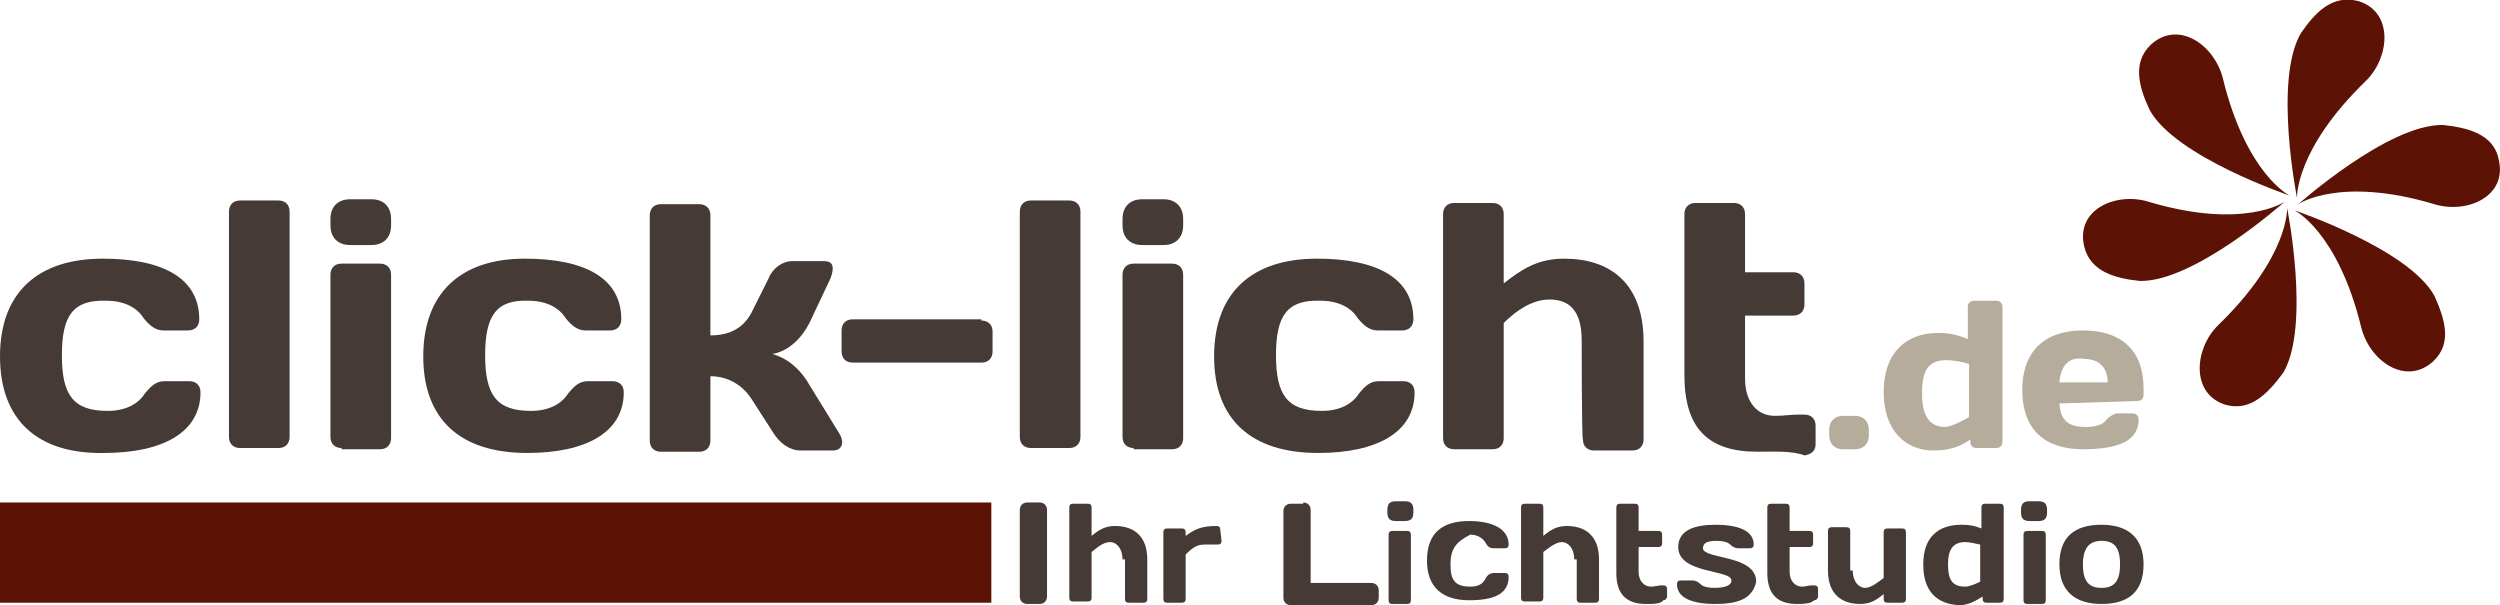
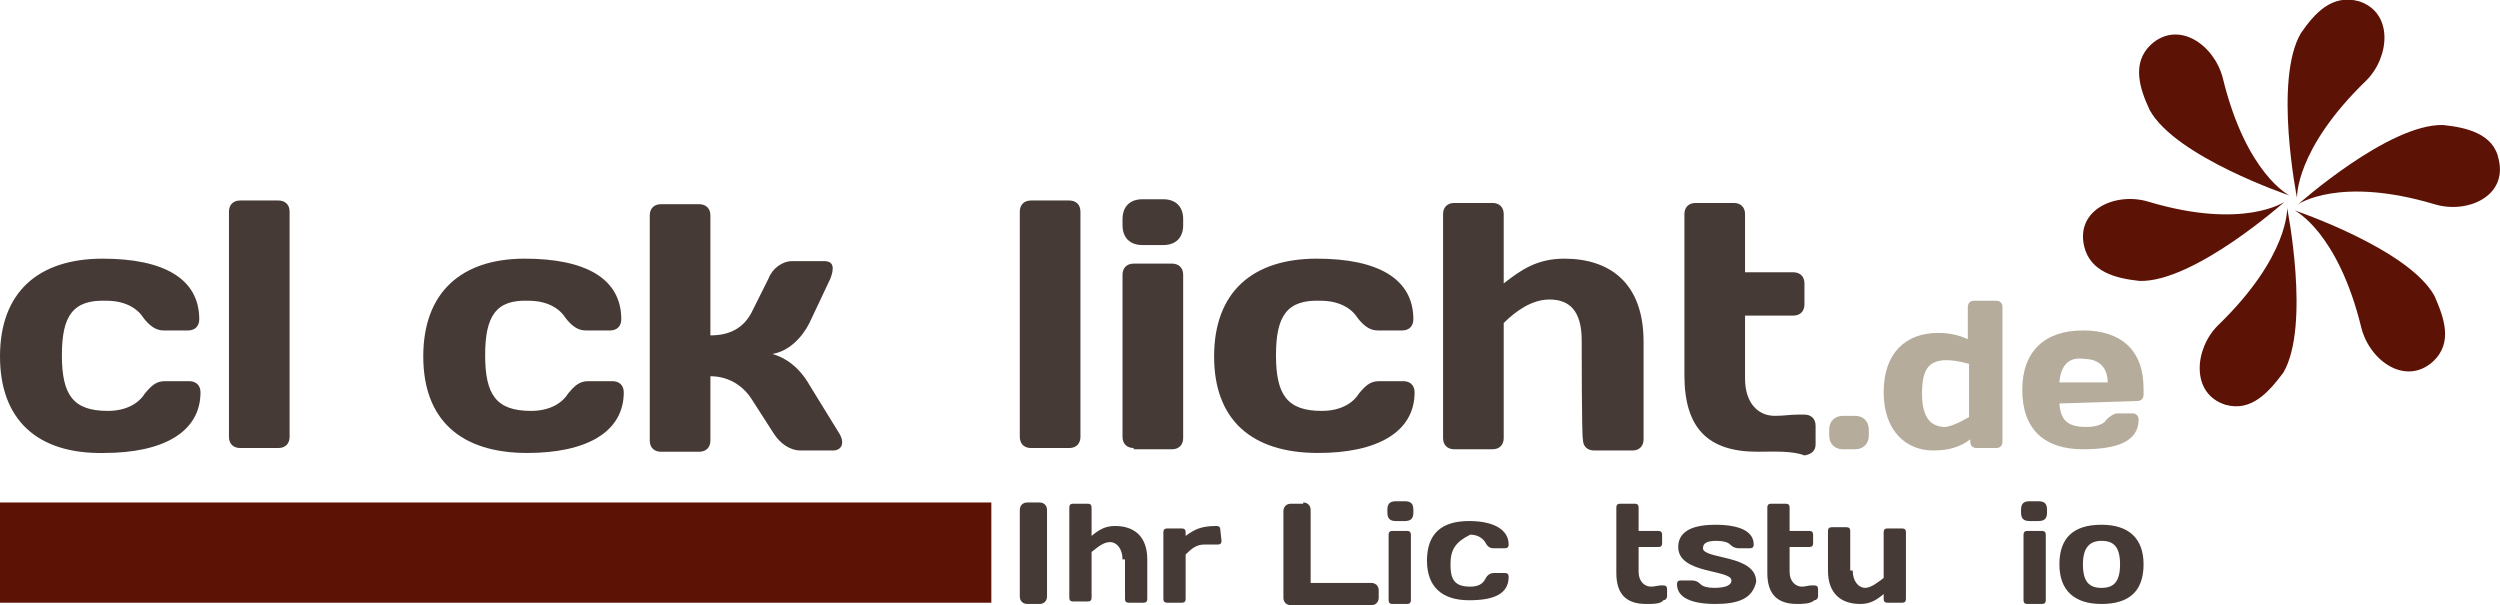
<svg xmlns="http://www.w3.org/2000/svg" version="1.1" id="Ebene_1" x="0px" y="0px" viewBox="0 0 202 48.9" style="enable-background:new 0 0 202 48.9;" xml:space="preserve">
  <style type="text/css">
	.st0{fill:#5D1206;}
	.st1{fill:#453A35;}
	.st2{fill:#B5AC9B;}
</style>
  <g id="Hintergrund">
</g>
  <g id="Hilfslinien">
</g>
  <g id="Vordergrund">
    <g>
      <g>
        <g>
          <path class="st0" d="M190.6,0.1c2.8,0.9,2.5,4.5,0.6,6.4c-5.8,5.6-5.6,9.5-5.6,9.5s-1.9-9.5,0.3-13.3      C187,1.1,188.4-0.5,190.6,0.1z" />
          <path class="st0" d="M179.8,32.7c-2.8-0.9-2.5-4.5-0.6-6.4c5.8-5.6,5.6-9.5,5.6-9.5s1.9,9.5-0.3,13.3      C183.3,31.7,181.9,33.3,179.8,32.7z" />
        </g>
        <g>
          <path class="st0" d="M168.4,19.9c-0.7-3,2.6-4.4,5.2-3.6c7.7,2.3,11,0,11,0s-7.3,6.5-11.7,6.4C171,22.5,168.9,22,168.4,19.9z" />
          <path class="st0" d="M201.9,12.9c0.7,3-2.6,4.4-5.2,3.6c-7.7-2.3-11,0-11,0s7.3-6.5,11.7-6.4C199.3,10.3,201.5,10.8,201.9,12.9z      " />
        </g>
        <g>
          <path class="st0" d="M196.6,29.2c-2.2,2-5.1,0-5.8-2.7c-1.9-7.8-5.4-9.5-5.4-9.5s9.2,3.1,11.3,6.9      C197.5,25.7,198.2,27.7,196.6,29.2z" />
          <path class="st0" d="M173.8,3.6c2.2-2,5.1,0,5.8,2.7c1.9,7.8,5.4,9.5,5.4,9.5s-9.2-3.1-11.3-6.9C172.9,7.2,172.2,5.1,173.8,3.6z      " />
        </g>
      </g>
      <g>
        <path class="st1" d="M5,28.7c0,3.2,0.9,4.5,3.7,4.5c1.5,0,2.5-0.6,3-1.4c0.5-0.6,0.9-1,1.6-1h2c0.5,0,0.9,0.3,0.9,0.9     c0,3.2-3,4.9-7.8,4.9C3,36.7,0,33.9,0,28.8c0-5.2,3.1-7.9,8.3-7.9c4.9,0,7.8,1.6,7.8,4.9c0,0.5-0.3,0.9-0.9,0.9h-2     c-0.7,0-1.2-0.5-1.6-1c-0.5-0.8-1.5-1.4-3-1.4C5.9,24.2,5,25.5,5,28.7z" />
        <path class="st1" d="M19.4,36.2c-0.5,0-0.9-0.3-0.9-0.9V17.1c0-0.5,0.3-0.9,0.9-0.9h3.1c0.5,0,0.9,0.3,0.9,0.9v18.2     c0,0.5-0.3,0.9-0.9,0.9H19.4z" />
-         <path class="st1" d="M26.7,17.7c0-1,0.6-1.6,1.6-1.6H30c1,0,1.6,0.6,1.6,1.6v0.5c0,1-0.6,1.6-1.6,1.6h-1.7c-1,0-1.6-0.6-1.6-1.6     V17.7z M27.6,36.2c-0.5,0-0.9-0.3-0.9-0.9V22.2c0-0.5,0.3-0.9,0.9-0.9h3.1c0.5,0,0.9,0.3,0.9,0.9v13.2c0,0.5-0.3,0.9-0.9,0.9     h-3.1V36.2z" />
        <path class="st1" d="M39.2,28.7c0,3.2,0.9,4.5,3.7,4.5c1.5,0,2.5-0.6,3-1.4c0.5-0.6,0.9-1,1.6-1h2c0.5,0,0.9,0.3,0.9,0.9     c0,3.2-3,4.9-7.8,4.9c-5.4,0-8.4-2.7-8.4-7.8c0-5.2,3.1-7.9,8.2-7.9c4.9,0,7.8,1.6,7.8,4.9c0,0.5-0.3,0.9-0.9,0.9h-2     c-0.7,0-1.2-0.5-1.6-1c-0.5-0.8-1.5-1.4-3-1.4C40.1,24.2,39.2,25.5,39.2,28.7z" />
        <path class="st1" d="M57.4,27.1c1.7,0,2.7-0.7,3.3-1.8l1.4-2.8c0.3-0.8,1.1-1.4,1.9-1.4h2.6c0.8,0,0.8,0.6,0.5,1.4l-1.7,3.6     c-0.6,1.2-1.7,2.3-3,2.5c1.1,0.3,2.2,1.1,3,2.5l2.4,3.9c0.5,0.8,0.2,1.4-0.5,1.4h-2.6c-0.9,0-1.7-0.6-2.2-1.4l-1.8-2.8     c-0.8-1.2-2-1.8-3.3-1.8v5.2c0,0.5-0.3,0.9-0.9,0.9h-3.1c-0.5,0-0.9-0.3-0.9-0.9V17.4c0-0.5,0.3-0.9,0.9-0.9h3.1     c0.5,0,0.9,0.3,0.9,0.9L57.4,27.1L57.4,27.1z" />
-         <path class="st1" d="M79.3,25.9c0.5,0,0.9,0.3,0.9,0.9v1.6c0,0.5-0.3,0.9-0.9,0.9H68.9c-0.5,0-0.9-0.3-0.9-0.9v-1.7     c0-0.5,0.3-0.9,0.9-0.9h10.4V25.9z" />
        <path class="st1" d="M83.3,36.2c-0.5,0-0.9-0.3-0.9-0.9V17.1c0-0.5,0.3-0.9,0.9-0.9h3.1c0.5,0,0.9,0.3,0.9,0.9v18.2     c0,0.5-0.3,0.9-0.9,0.9H83.3z" />
        <path class="st1" d="M90.7,17.7c0-1,0.6-1.6,1.6-1.6H94c1,0,1.6,0.6,1.6,1.6v0.5c0,1-0.6,1.6-1.6,1.6h-1.7c-1,0-1.6-0.6-1.6-1.6     V17.7z M91.6,36.2c-0.5,0-0.9-0.3-0.9-0.9V22.2c0-0.5,0.3-0.9,0.9-0.9h3.1c0.5,0,0.9,0.3,0.9,0.9v13.2c0,0.5-0.3,0.9-0.9,0.9     h-3.1V36.2z" />
        <path class="st1" d="M103.1,28.7c0,3.2,0.9,4.5,3.7,4.5c1.5,0,2.5-0.6,3-1.4c0.5-0.6,0.9-1,1.6-1h2c0.5,0,0.9,0.3,0.9,0.9     c0,3.2-3,4.9-7.8,4.9c-5.4,0-8.4-2.7-8.4-7.8c0-5.2,3.1-7.9,8.3-7.9c4.9,0,7.8,1.6,7.8,4.9c0,0.5-0.3,0.9-0.9,0.9h-2     c-0.7,0-1.2-0.5-1.6-1c-0.5-0.8-1.5-1.4-3-1.4C104,24.2,103.1,25.5,103.1,28.7z" />
        <path class="st1" d="M127.8,27.5c0-2.4-1-3.3-2.6-3.3c-1.4,0-2.7,0.9-3.7,1.9v9.3c0,0.5-0.3,0.9-0.9,0.9h-3.1     c-0.5,0-0.9-0.3-0.9-0.9V17.3c0-0.5,0.3-0.9,0.9-0.9h3.1c0.5,0,0.9,0.3,0.9,0.9v5.6c1.4-1.1,2.7-2,4.9-2c3.6,0,6.4,1.9,6.4,6.7     v7.9c0,0.5-0.3,0.9-0.9,0.9h-3.1c-0.5,0-0.9-0.3-0.9-0.9C127.8,35.4,127.8,27.5,127.8,27.5z" />
        <path class="st1" d="M142,36.5c-4,0-5.9-1.9-5.9-6.2V17.3c0-0.5,0.3-0.9,0.9-0.9h3.1c0.5,0,0.9,0.3,0.9,0.9v4.7h3.9     c0.5,0,0.9,0.3,0.9,0.9v1.7c0,0.5-0.3,0.9-0.9,0.9H141v5.1c0,1.9,1,3,2.4,3c0.8,0,1.2-0.1,1.9-0.1h0.5c0.5,0,0.9,0.3,0.9,0.9v1.5     c0,0.5-0.3,0.8-0.9,0.9C144.8,36.4,143.2,36.5,142,36.5z" />
        <path class="st2" d="M147.8,34.7c0-0.7,0.5-1.1,1.1-1.1h1c0.7,0,1.1,0.5,1.1,1.1v0.5c0,0.7-0.5,1.1-1.1,1.1h-1     c-0.7,0-1.1-0.5-1.1-1.1V34.7z" />
        <path class="st2" d="M152.2,31.7c0-3.2,1.8-4.8,4.4-4.8c1,0,1.7,0.2,2.4,0.5v-2.6c0-0.3,0.2-0.5,0.5-0.5h1.8     c0.3,0,0.5,0.2,0.5,0.5v10.9c0,0.3-0.2,0.5-0.5,0.5h-1.6c-0.3,0-0.5-0.2-0.5-0.5v-0.2c-0.8,0.6-1.7,0.9-3,0.9     C154,36.4,152.2,34.8,152.2,31.7z M159.1,33.7v-4.3c-0.7-0.2-1.4-0.3-1.8-0.3c-1.5,0-2,0.8-2,2.7c0,1.8,0.6,2.7,1.9,2.7     C157.8,34.4,158.4,34.1,159.1,33.7z" />
        <path class="st2" d="M166.4,32.6c0.1,1.4,0.7,1.9,2.2,1.9c0.7,0,1.4-0.2,1.6-0.6c0.2-0.2,0.6-0.5,0.9-0.5h1.2     c0.3,0,0.5,0.2,0.5,0.5c0,1.8-1.8,2.4-4.5,2.4c-3.1,0-4.9-1.6-4.9-4.8c0-3.1,1.8-4.8,4.9-4.8c3.1,0,4.9,1.6,4.9,4.7v0.5     c0,0.3-0.2,0.5-0.5,0.5L166.4,32.6L166.4,32.6z M166.4,30.9h3.9c0-1.2-0.7-1.9-1.9-1.9C167.2,28.8,166.5,29.5,166.4,30.9z" />
      </g>
      <g>
        <path class="st1" d="M82.4,41.2c0-0.3,0.2-0.6,0.6-0.6h1c0.3,0,0.6,0.2,0.6,0.6v7c0,0.3-0.2,0.6-0.6,0.6h-1     c-0.3,0-0.6-0.2-0.6-0.6V41.2z" />
        <path class="st1" d="M90.7,45.2c0-0.9-0.5-1.4-1-1.4c-0.6,0-1.1,0.5-1.5,0.8v3.7c0,0.2-0.1,0.3-0.3,0.3h-1.2     c-0.2,0-0.3-0.1-0.3-0.3V41c0-0.2,0.1-0.3,0.3-0.3h1.2c0.2,0,0.3,0.1,0.3,0.3v2.3c0.6-0.5,1.1-0.8,1.9-0.8c1.5,0,2.6,0.8,2.6,2.7     v3.2c0,0.2-0.1,0.3-0.3,0.3h-1.2c-0.2,0-0.3-0.1-0.3-0.3v-3.2H90.7z" />
        <path class="st1" d="M98.7,43.7c0,0.2-0.1,0.3-0.3,0.3h-0.2c-0.2,0-0.6,0-0.9,0c-0.6,0-1,0.3-1.5,0.8v3.6c0,0.2-0.1,0.3-0.3,0.3     h-1.2c-0.2,0-0.3-0.1-0.3-0.3V43c0-0.2,0.1-0.3,0.3-0.3h1.2c0.2,0,0.3,0.1,0.3,0.3v0.3c0.7-0.5,1.2-0.8,2.5-0.8     c0.2,0,0.3,0.1,0.3,0.3L98.7,43.7L98.7,43.7z" />
        <path class="st1" d="M105.3,40.6c0.3,0,0.6,0.2,0.6,0.6v5.9h4.9c0.3,0,0.6,0.2,0.6,0.6v0.6c0,0.3-0.2,0.6-0.6,0.6h-6.5     c-0.3,0-0.6-0.2-0.6-0.6v-7c0-0.3,0.2-0.6,0.6-0.6H105.3z" />
        <path class="st1" d="M112.1,41.2c0-0.5,0.2-0.7,0.7-0.7h0.7c0.5,0,0.7,0.2,0.7,0.7v0.2c0,0.5-0.2,0.7-0.7,0.7h-0.7     c-0.5,0-0.7-0.2-0.7-0.7V41.2z M112.5,48.8c-0.2,0-0.3-0.1-0.3-0.3v-5.3c0-0.2,0.1-0.3,0.3-0.3h1.2c0.2,0,0.3,0.1,0.3,0.3v5.3     c0,0.2-0.1,0.3-0.3,0.3H112.5z" />
        <path class="st1" d="M117.2,45.6c0,1.2,0.3,1.8,1.6,1.8c0.6,0,1-0.2,1.2-0.6c0.1-0.2,0.3-0.5,0.7-0.5h0.9c0.2,0,0.3,0.1,0.3,0.3     c0,1.4-1.2,1.9-3.2,1.9c-2.2,0-3.4-1.1-3.4-3.2c0-2.2,1.2-3.2,3.4-3.2c2,0,3.2,0.7,3.2,1.9c0,0.2-0.1,0.3-0.3,0.3h-0.9     c-0.3,0-0.5-0.1-0.7-0.5c-0.2-0.3-0.6-0.6-1.2-0.6C117.6,43.8,117.2,44.4,117.2,45.6z" />
-         <path class="st1" d="M127.2,45.2c0-0.9-0.5-1.4-1-1.4s-1.1,0.5-1.5,0.8v3.7c0,0.2-0.1,0.3-0.3,0.3h-1.2c-0.2,0-0.3-0.1-0.3-0.3     V41c0-0.2,0.1-0.3,0.3-0.3h1.2c0.2,0,0.3,0.1,0.3,0.3v2.3c0.6-0.5,1.1-0.8,1.9-0.8c1.5,0,2.6,0.8,2.6,2.7v3.2     c0,0.2-0.1,0.3-0.3,0.3h-1.2c-0.2,0-0.3-0.1-0.3-0.3v-3.2H127.2z" />
        <path class="st1" d="M133,48.8c-1.6,0-2.4-0.8-2.4-2.5V41c0-0.2,0.1-0.3,0.3-0.3h1.2c0.2,0,0.3,0.1,0.3,0.3v1.9h1.6     c0.2,0,0.3,0.1,0.3,0.3v0.7c0,0.2-0.1,0.3-0.3,0.3h-1.6v2c0,0.8,0.5,1.2,1,1.2c0.3,0,0.6-0.1,0.8-0.1h0.2c0.2,0,0.3,0.1,0.3,0.3     v0.6c0,0.1-0.1,0.3-0.3,0.3C134.2,48.8,133.6,48.8,133,48.8z" />
        <path class="st1" d="M138.6,48.8c-1.9,0-3.1-0.5-3.1-1.6c0-0.2,0.1-0.3,0.3-0.3h0.9c0.3,0,0.5,0.1,0.7,0.3s0.6,0.3,1.1,0.3     c0.9,0,1.4-0.2,1.4-0.6c0-0.9-4.3-0.5-4.3-2.7c0-1.4,1.4-1.8,3-1.8c1.9,0,3.1,0.5,3.1,1.6c0,0.2-0.1,0.3-0.3,0.3h-0.9     c-0.3,0-0.5-0.1-0.7-0.3c-0.2-0.2-0.6-0.3-1.1-0.3c-0.8,0-1.1,0.2-1.1,0.6c0,0.9,4.3,0.5,4.3,2.7     C141.6,48.4,140.4,48.8,138.6,48.8z" />
        <path class="st1" d="M145.2,48.8c-1.6,0-2.4-0.8-2.4-2.5V41c0-0.2,0.1-0.3,0.3-0.3h1.2c0.2,0,0.3,0.1,0.3,0.3v1.9h1.6     c0.2,0,0.3,0.1,0.3,0.3v0.7c0,0.2-0.1,0.3-0.3,0.3h-1.6v2c0,0.8,0.5,1.2,1,1.2c0.3,0,0.5-0.1,0.8-0.1h0.2c0.2,0,0.3,0.1,0.3,0.3     v0.6c0,0.1-0.1,0.3-0.3,0.3C146.3,48.8,145.6,48.8,145.2,48.8z" />
        <path class="st1" d="M149.7,46.1c0,0.9,0.5,1.4,1,1.4s1.1-0.5,1.5-0.8v-3.7c0-0.2,0.1-0.3,0.3-0.3h1.2c0.2,0,0.3,0.1,0.3,0.3v5.4     c0,0.2-0.1,0.3-0.3,0.3h-1.2c-0.2,0-0.3-0.1-0.3-0.3V48c-0.6,0.5-1.1,0.8-1.9,0.8c-1.5,0-2.6-0.8-2.6-2.7v-3.2     c0-0.2,0.1-0.3,0.3-0.3h1.2c0.2,0,0.3,0.1,0.3,0.3v3.2H149.7z" />
-         <path class="st1" d="M155.4,45.6c0-2.2,1.2-3.2,3.1-3.2c0.7,0,1.1,0.1,1.6,0.3v-1.7c0-0.2,0.1-0.3,0.3-0.3h1.2     c0.2,0,0.3,0.1,0.3,0.3v7.4c0,0.2-0.1,0.3-0.3,0.3h-1.1c-0.2,0-0.3-0.1-0.3-0.3v-0.2c-0.5,0.3-1.1,0.7-1.9,0.7     C156.5,48.8,155.4,47.8,155.4,45.6z M160,47v-3c-0.5-0.1-0.9-0.2-1.2-0.2c-1,0-1.4,0.6-1.4,1.8c0,1.2,0.3,1.8,1.4,1.8     C159.1,47.4,159.6,47.2,160,47z" />
-         <path class="st1" d="M163.3,41.2c0-0.5,0.2-0.7,0.7-0.7h0.7c0.5,0,0.7,0.2,0.7,0.7v0.2c0,0.5-0.2,0.7-0.7,0.7H164     c-0.5,0-0.7-0.2-0.7-0.7V41.2z M163.8,48.8c-0.2,0-0.3-0.1-0.3-0.3v-5.3c0-0.2,0.1-0.3,0.3-0.3h1.2c0.2,0,0.3,0.1,0.3,0.3v5.3     c0,0.2-0.1,0.3-0.3,0.3H163.8z" />
+         <path class="st1" d="M163.3,41.2c0-0.5,0.2-0.7,0.7-0.7h0.7c0.5,0,0.7,0.2,0.7,0.7v0.2c0,0.5-0.2,0.7-0.7,0.7H164     c-0.5,0-0.7-0.2-0.7-0.7V41.2z M163.8,48.8c-0.2,0-0.3-0.1-0.3-0.3v-5.3c0-0.2,0.1-0.3,0.3-0.3h1.2c0.2,0,0.3,0.1,0.3,0.3v5.3     c0,0.2-0.1,0.3-0.3,0.3H163.8" />
        <path class="st1" d="M173.2,45.6c0,2.2-1.2,3.2-3.4,3.2s-3.4-1.1-3.4-3.2c0-2.2,1.2-3.2,3.4-3.2S173.2,43.5,173.2,45.6z      M171.3,45.6c0-1.4-0.5-1.9-1.5-1.9s-1.5,0.6-1.5,1.9c0,1.4,0.5,1.9,1.5,1.9S171.3,47,171.3,45.6z" />
      </g>
      <rect x="0" y="40.6" class="st0" width="80.1" height="8.1" />
    </g>
  </g>
</svg>